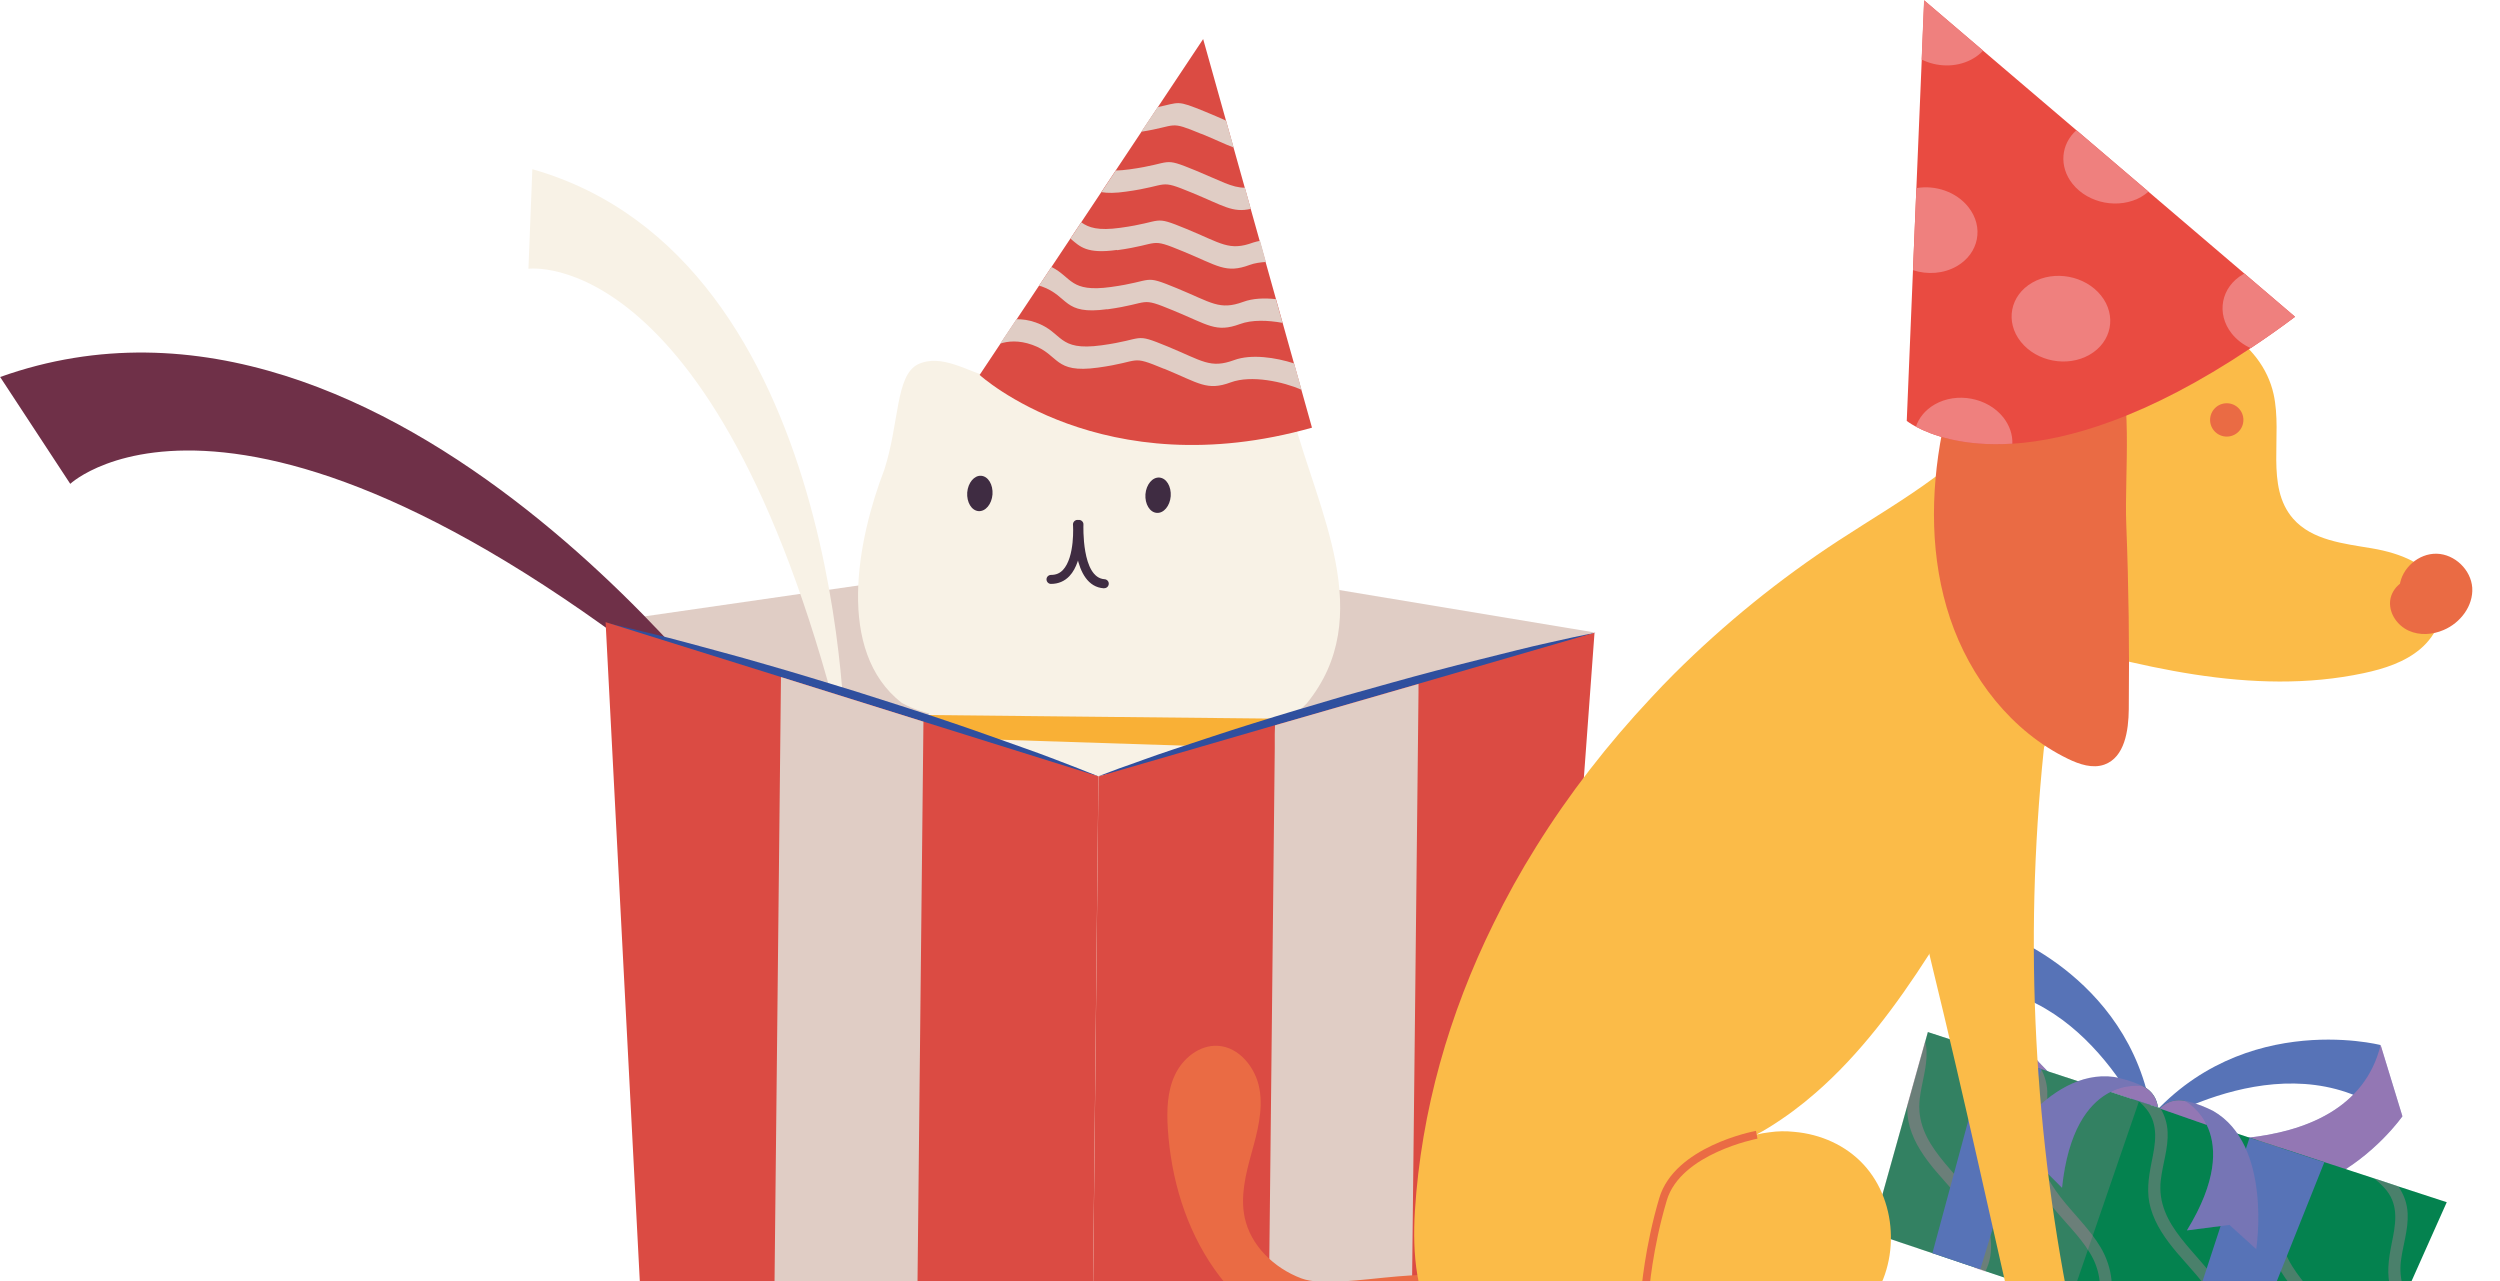
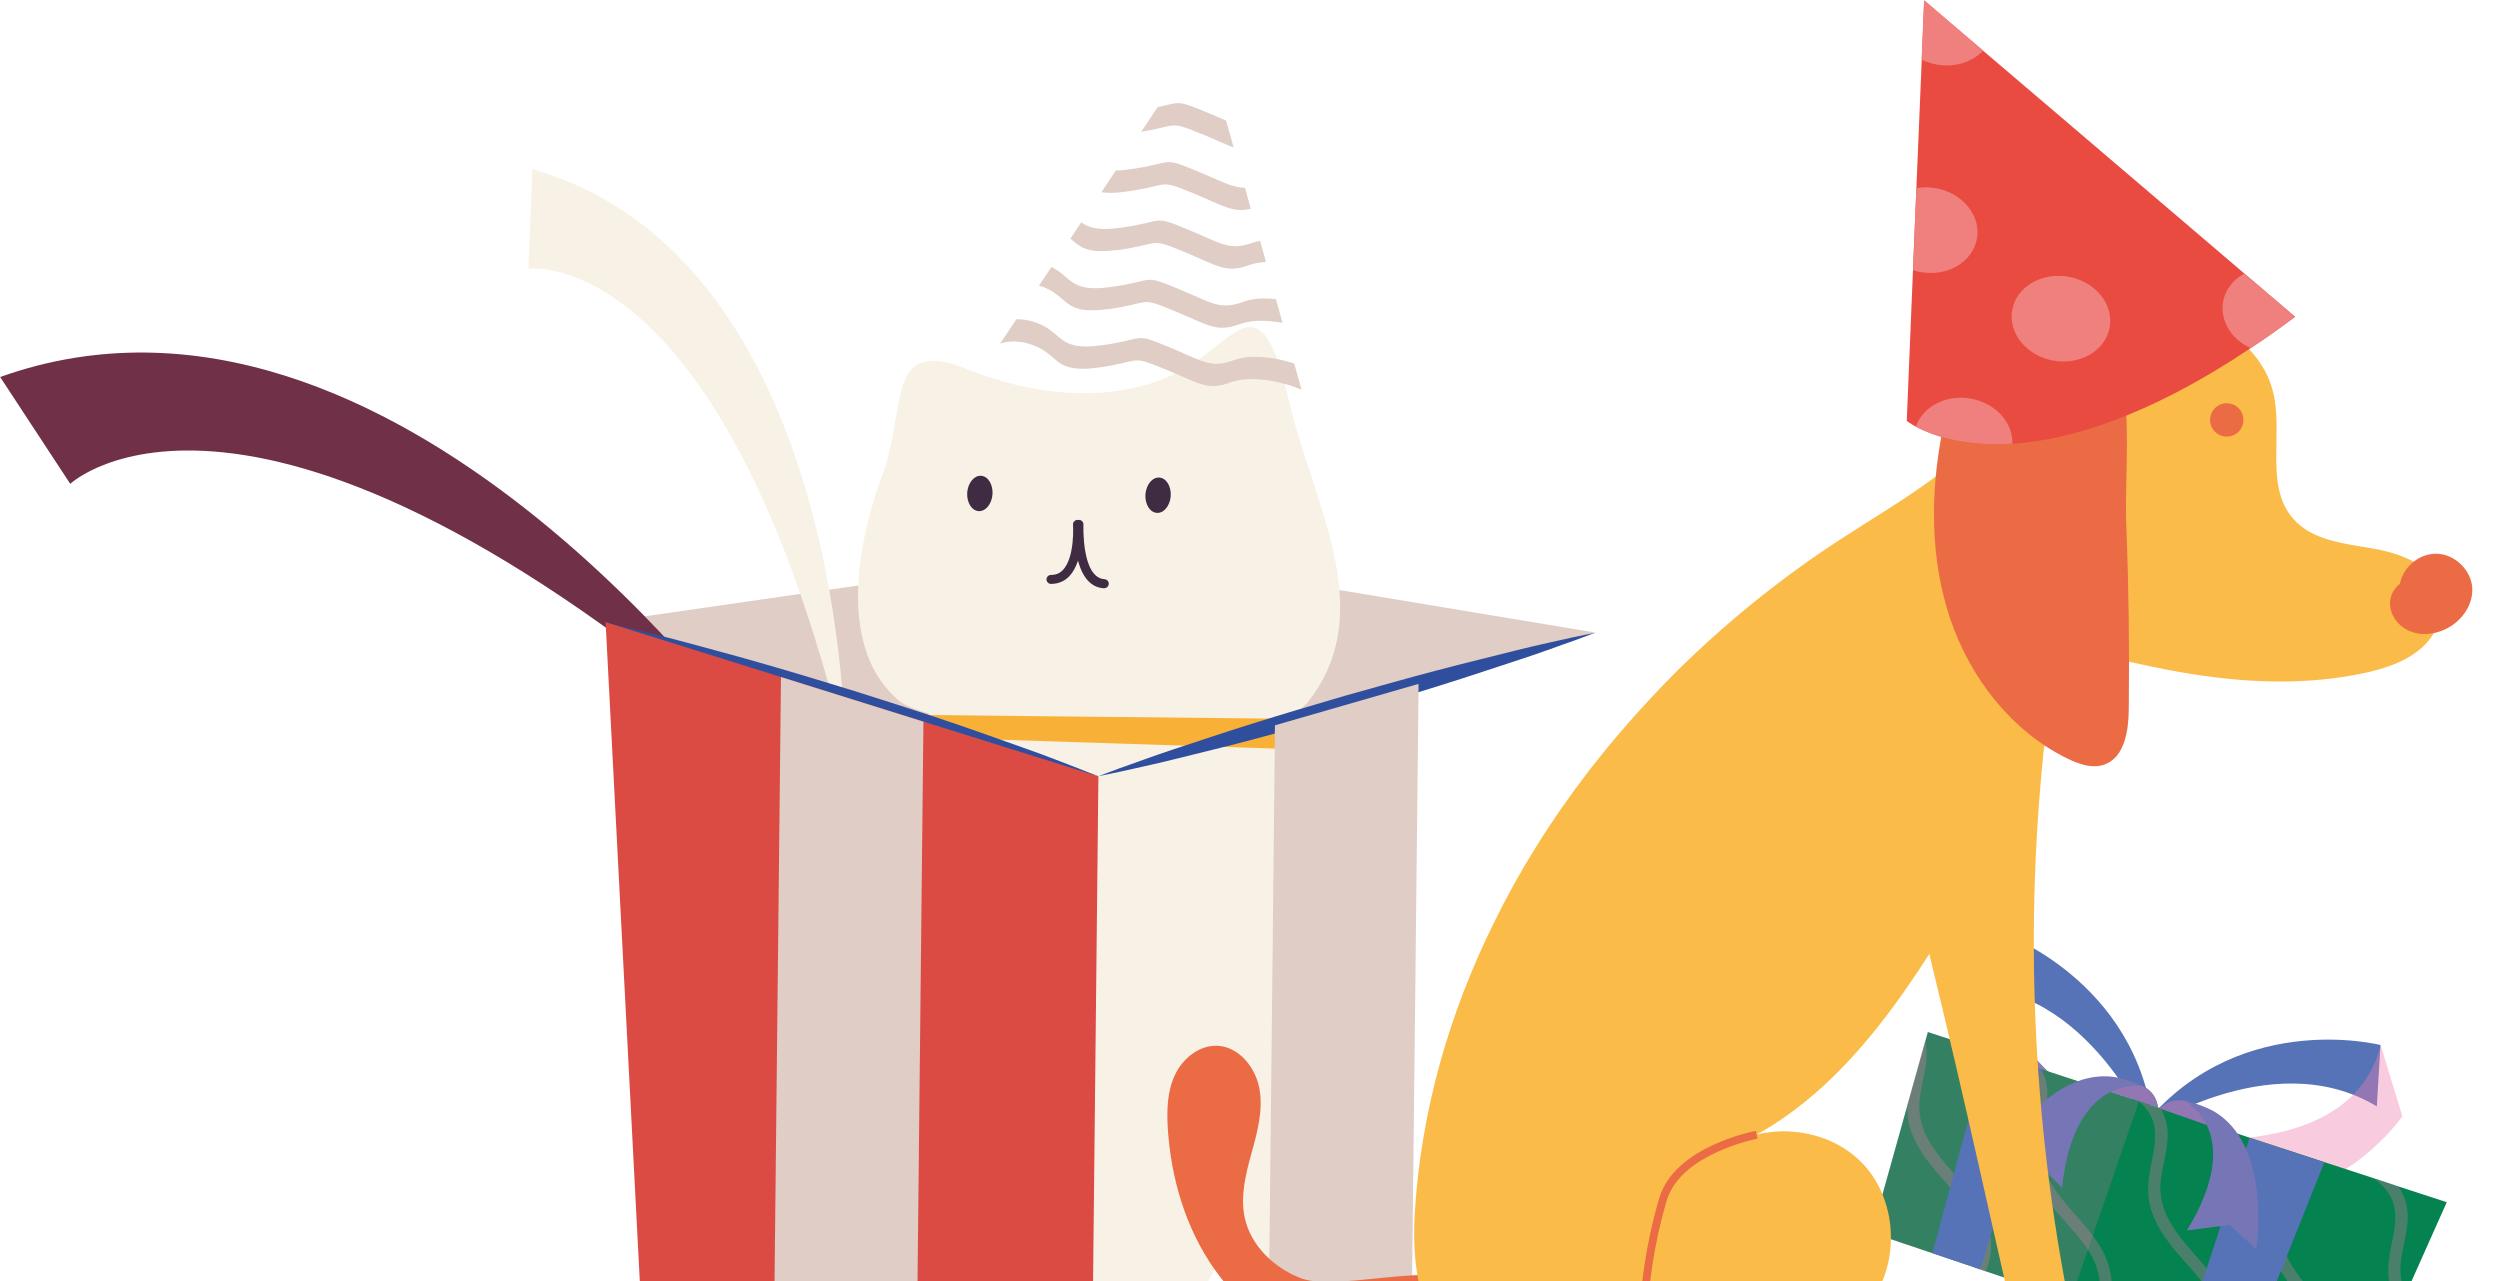
<svg xmlns="http://www.w3.org/2000/svg" width="80" height="41" viewBox="0 0 80 41" fill="none">
  <g clip-path="url(#clip0_2187_21949)">
    <path d="M19.379 19.904L35.149 24.838L51.024 20.238L35.228 17.614L19.379 19.904Z" fill="#E0CDC5" />
    <path d="M44.002 40.875C43.902 42.26 43.264 42.856 43.264 42.856L40.107 42.777L39.222 40.842L39.172 40.733L38.989 40.333C38.96 40.404 38.931 40.475 38.897 40.541C38.872 40.6 38.843 40.658 38.818 40.712C38.809 40.729 38.801 40.742 38.793 40.758C38.28 41.776 37.583 42.431 36.72 42.698L35.915 42.677L34.885 42.652L33.938 42.627L25.379 42.41C25.379 42.41 22.826 42.064 22.856 39.353C22.856 39.194 22.86 39.036 22.868 38.877C22.872 38.748 22.881 38.615 22.889 38.485C22.939 37.743 23.052 37.038 23.223 36.358C23.277 36.145 23.34 35.933 23.402 35.724C23.782 34.523 24.37 33.38 25.196 32.208C26.159 30.84 26.972 29.714 27.565 28.671C27.657 28.504 27.744 28.342 27.828 28.179C27.953 27.941 28.057 27.703 28.153 27.47C28.24 27.249 28.32 27.032 28.386 26.811C28.399 26.761 28.416 26.715 28.428 26.665C28.695 25.664 28.879 24.55 29.304 23.595C29.421 23.332 29.558 23.078 29.725 22.844C29.725 22.844 29.729 22.832 29.734 22.823C29.834 22.677 29.946 22.54 30.067 22.41C30.067 22.41 30.088 22.386 30.101 22.373C30.109 22.36 30.122 22.352 30.134 22.34C30.263 22.206 30.405 22.089 30.564 21.977C32.061 20.926 40.428 22.077 40.428 22.077C40.428 22.077 40.528 22.206 40.67 22.448C40.682 22.473 40.699 22.498 40.716 22.523C40.736 22.561 40.761 22.602 40.782 22.644C40.862 22.79 40.945 22.961 41.037 23.161C41.037 23.161 41.037 23.165 41.037 23.17C41.375 23.924 41.742 25.051 41.8 26.485C41.913 29.263 41.946 37.563 42.259 38.535C42.568 39.507 44.09 39.49 43.986 40.875H44.002Z" fill="#F8F2E6" />
    <path d="M30.436 41.21H30.428C30.307 41.201 30.211 41.097 30.219 40.976C30.344 38.59 29.802 36.776 28.609 35.583C26.97 33.948 24.63 34.065 24.605 34.065C24.488 34.077 24.38 33.977 24.372 33.856C24.363 33.735 24.459 33.631 24.58 33.623C24.684 33.614 27.137 33.493 28.918 35.266C30.211 36.551 30.795 38.478 30.666 40.997C30.657 41.118 30.561 41.21 30.44 41.206L30.436 41.21Z" fill="#6F3048" />
    <path d="M37.856 11.822C39.182 11.062 39.82 9.953 40.483 10.733C41.009 11.45 41.134 12.485 41.38 13.356C42.164 16.334 44.083 19.73 41.814 22.512C40.425 24.001 37.23 23.141 34.999 23.2C32.984 22.987 30.306 23.321 28.855 22.491C26.736 20.843 27.433 17.277 28.3 15.025C28.784 13.519 28.655 12.022 29.372 11.659C30.135 11.3 30.97 11.896 31.754 12.101C33.731 12.747 35.995 12.802 37.718 11.896L37.856 11.822Z" fill="#F8F2E6" />
    <path d="M35.334 18.826C35.334 18.826 35.33 18.826 35.325 18.826C34.287 18.76 34.379 16.858 34.383 16.774C34.387 16.695 34.449 16.637 34.533 16.637C34.612 16.641 34.675 16.708 34.67 16.787C34.67 16.803 34.604 18.489 35.346 18.535C35.425 18.539 35.488 18.61 35.48 18.689C35.475 18.764 35.409 18.826 35.334 18.822V18.826Z" fill="#3F2C42" />
    <path d="M33.63 18.685C33.551 18.685 33.488 18.618 33.488 18.539C33.488 18.46 33.555 18.397 33.634 18.397C33.789 18.397 33.91 18.347 34.014 18.239C34.402 17.826 34.339 16.804 34.335 16.791C34.331 16.712 34.389 16.645 34.468 16.637C34.548 16.633 34.614 16.691 34.623 16.77C34.623 16.816 34.698 17.93 34.222 18.435C34.064 18.601 33.864 18.685 33.63 18.685Z" fill="#3F2C42" />
    <path d="M31.76 15.822C31.735 16.135 31.535 16.372 31.314 16.356C31.089 16.339 30.93 16.072 30.951 15.759C30.976 15.447 31.176 15.209 31.397 15.225C31.623 15.242 31.781 15.509 31.76 15.822Z" fill="#3F2C42" />
    <path d="M37.463 15.879C37.438 16.191 37.238 16.429 37.017 16.412C36.792 16.396 36.633 16.129 36.654 15.816C36.679 15.503 36.879 15.265 37.1 15.282C37.326 15.299 37.484 15.566 37.463 15.879Z" fill="#3F2C42" />
    <path d="M41.555 23.98L29.059 23.576C29.059 23.576 29.067 23.559 29.071 23.55C29.18 23.35 29.305 23.158 29.442 22.979C29.442 22.979 29.467 22.942 29.48 22.925C29.492 22.908 29.505 22.896 29.517 22.879L41.15 23C41.167 23.033 41.179 23.067 41.2 23.104C41.225 23.154 41.25 23.213 41.275 23.267C41.363 23.467 41.455 23.701 41.555 23.976V23.98Z" fill="#F9B036" />
-     <path d="M41.988 13.684C35.273 15.585 31.348 11.998 31.348 11.998L38.501 1.25L41.983 13.684H41.988Z" fill="#DB4B43" />
    <path d="M37.255 11.801C38.373 12.26 38.619 12.519 39.386 12.235C40.045 11.993 41.059 12.214 41.651 12.473L41.413 11.63C40.821 11.438 40.041 11.322 39.495 11.522C38.727 11.805 38.477 11.547 37.364 11.088C36.246 10.629 36.679 10.854 35.249 11.05C33.818 11.246 34.039 10.637 33.147 10.32C32.913 10.237 32.705 10.212 32.525 10.216L32.004 10.996C32.246 10.917 32.596 10.879 33.03 11.034C33.922 11.351 33.702 11.96 35.132 11.764C36.563 11.568 36.133 11.342 37.247 11.801H37.255Z" fill="#E0CDC5" />
    <path d="M35.432 9.899C36.862 9.702 36.433 9.477 37.546 9.936C38.664 10.395 38.91 10.653 39.678 10.37C40.061 10.228 40.57 10.245 41.041 10.332L40.829 9.573C40.458 9.531 40.086 9.548 39.79 9.657C39.023 9.94 38.773 9.682 37.659 9.223C36.541 8.764 36.975 8.989 35.544 9.185C34.235 9.365 34.306 8.872 33.647 8.543L33.246 9.144C33.275 9.152 33.3 9.156 33.33 9.164C34.222 9.481 34.001 10.09 35.432 9.894V9.899Z" fill="#E0CDC5" />
    <path d="M38.447 4.283C38.905 4.47 39.218 4.625 39.477 4.721L39.235 3.861C39.047 3.778 38.826 3.678 38.555 3.569C37.637 3.194 37.763 3.277 37.045 3.428L36.52 4.216C37.712 4.028 37.379 3.845 38.438 4.283H38.447Z" fill="#E0CDC5" />
    <path d="M35.743 8.007C37.173 7.811 36.744 7.585 37.858 8.044C38.975 8.503 39.221 8.762 39.989 8.478C40.143 8.42 40.327 8.395 40.51 8.382L40.323 7.706C40.248 7.723 40.172 7.736 40.102 7.761C39.334 8.044 39.084 7.786 37.97 7.327C36.852 6.868 37.286 7.093 35.855 7.289C35.138 7.389 34.838 7.285 34.6 7.114L34.254 7.635C34.563 7.898 34.779 8.132 35.743 7.998V8.007Z" fill="#E0CDC5" />
    <path d="M36.034 6.132C37.465 5.936 37.035 5.711 38.149 6.17C39.133 6.574 39.442 6.821 40.026 6.683L39.838 6.007C39.417 6.007 39.062 5.786 38.262 5.457C37.144 4.998 37.578 5.223 36.147 5.419C35.98 5.444 35.834 5.452 35.705 5.457L35.246 6.149C35.438 6.182 35.688 6.182 36.034 6.132Z" fill="#E0CDC5" />
    <path d="M0.004 12.063L2.248 15.483C2.248 15.483 8.062 9.99 24.241 23.93C24.241 23.93 12.617 7.567 0.008 12.063H0.004Z" fill="#6F3048" />
    <path d="M17.035 5.414L16.91 8.601C16.91 8.601 23.091 7.746 27.046 23.929C27.046 23.929 27.079 8.275 17.035 5.414Z" fill="#F8F2E6" />
    <g style="mix-blend-mode:overlay">
      <path d="M19.441 19.942C19.441 19.942 19.692 20.001 20.134 20.101C20.572 20.213 21.201 20.351 21.944 20.555C22.686 20.76 23.562 20.985 24.484 21.256C25.41 21.519 26.394 21.823 27.379 22.124C28.359 22.437 29.339 22.745 30.252 23.054C31.166 23.358 32.013 23.671 32.742 23.926C33.472 24.18 34.069 24.422 34.49 24.581C34.907 24.747 35.149 24.843 35.149 24.843C35.149 24.843 34.899 24.785 34.457 24.685C34.019 24.572 33.389 24.434 32.647 24.23C31.904 24.026 31.028 23.8 30.107 23.529C29.18 23.267 28.196 22.962 27.212 22.662C26.232 22.349 25.252 22.04 24.338 21.732C23.425 21.427 22.578 21.114 21.848 20.86C21.118 20.606 20.522 20.364 20.1 20.205C19.683 20.038 19.441 19.942 19.441 19.942Z" fill="#2F4F9E" />
    </g>
    <g style="mix-blend-mode:overlay">
      <path d="M51.057 20.243C51.057 20.243 50.815 20.335 50.389 20.493C49.96 20.639 49.355 20.873 48.617 21.111C47.878 21.349 47.019 21.645 46.093 21.932C45.167 22.224 44.175 22.516 43.182 22.808C42.185 23.088 41.188 23.371 40.25 23.622C39.311 23.876 38.427 24.08 37.676 24.272C36.921 24.464 36.287 24.589 35.845 24.694C35.399 24.785 35.145 24.84 35.145 24.84C35.145 24.84 35.386 24.748 35.812 24.589C36.242 24.443 36.846 24.21 37.584 23.968C38.323 23.73 39.182 23.43 40.108 23.146C41.034 22.854 42.027 22.562 43.019 22.27C44.016 21.991 45.013 21.707 45.951 21.461C46.89 21.211 47.774 21.002 48.525 20.81C49.28 20.619 49.914 20.493 50.356 20.389C50.802 20.297 51.057 20.243 51.057 20.243Z" fill="#2F4F9E" />
    </g>
-     <path d="M51.023 20.248V20.269L50.668 25.103C50.238 27.351 49.746 29.487 49.191 31.505C49.12 31.756 49.05 32.006 48.979 32.256C48.908 32.498 48.837 32.736 48.766 32.974C48.537 33.745 48.299 34.496 48.049 35.23C47.803 35.952 47.548 36.657 47.277 37.345C46.639 38.996 45.938 40.56 45.166 42.037C44.858 42.642 44.532 43.234 44.199 43.806H44.195L40.558 45.34L34.91 47.722L34.964 42.65L35.048 34.73L35.152 24.844H35.169L35.173 24.84L38.451 23.889L40.791 23.209L41.033 23.139L41.192 23.097L45.383 21.883L50.86 20.294H50.885L51.023 20.248Z" fill="#DB4B43" />
    <path d="M35.149 24.843L34.907 47.721L20.488 41.277L19.379 19.909L35.149 24.843Z" fill="#DB4B43" />
    <path d="M29.316 45.219L24.762 43.184L24.991 21.666L29.55 23.093L29.316 45.219Z" fill="#E0CDC5" />
    <path d="M45.392 21.885V22.164L45.288 31.77L45.175 42.039C44.867 42.644 44.541 43.236 44.208 43.807H44.203L40.566 45.342L40.591 42.794L40.7 32.704L40.792 23.966V23.491L40.8 23.211L41.042 23.14L41.2 23.094L45.392 21.885Z" fill="#E0CDC5" />
    <path d="M76.058 35.405L76.176 33.441C76.176 33.441 71.412 32.214 68.378 36.289C68.378 36.289 72.651 33.343 76.058 35.405Z" fill="#5773B7" />
-     <path d="M68.382 36.288C68.382 36.288 75.164 37.566 76.18 33.441L76.877 35.721C76.877 35.721 73.418 40.71 68.302 36.852L68.378 36.286L68.382 36.288Z" fill="#5773B7" />
    <g style="mix-blend-mode:overlay" opacity="0.4">
      <path d="M68.382 36.288C68.382 36.288 75.164 37.566 76.18 33.441L76.877 35.721C76.877 35.721 73.418 40.71 68.302 36.852L68.378 36.286L68.382 36.288Z" fill="#EE7CAF" />
    </g>
    <path d="M63.159 31.57L64.164 29.898C64.164 29.898 68.745 31.562 68.947 36.592C68.947 36.592 67.101 31.788 63.163 31.572L63.159 31.57Z" fill="#5773B7" />
    <path d="M68.949 36.59C68.949 36.59 62.69 33.834 64.167 29.895L62.32 31.369C62.32 31.369 62.355 37.384 68.695 37.096L68.949 36.59Z" fill="#5773B7" />
    <g style="mix-blend-mode:overlay" opacity="0.4">
      <path d="M68.941 36.587C68.941 36.587 62.682 33.831 64.159 29.892L62.312 31.366C62.312 31.366 62.347 37.381 68.688 37.093L68.941 36.587Z" fill="#EE7CAF" />
    </g>
    <path d="M61.692 33.026L61.619 33.289L61.049 35.329L60.038 38.941L59.897 39.449L61.838 40.102L63.176 40.553L63.542 40.681L66.265 41.601L67.028 41.857L67.393 41.978L69.885 42.823L70.876 43.158L71.245 43.282L71.863 43.492L74.731 44.458L75.093 44.583L75.505 44.721L76.773 41.877L76.987 41.406L77.802 39.578L78.296 38.471L76.764 37.971L75.996 37.716L74.381 37.188L72.954 36.721L72.236 36.486L71.987 36.406L69.141 35.466L68.464 35.249L68.453 35.242L65.322 34.213L65.318 34.211L64.685 34.008L63.581 33.644L61.692 33.026Z" fill="#04824F" />
    <g style="mix-blend-mode:overlay" opacity="0.3">
      <path d="M61.605 33.301L61.035 35.341C61.024 35.577 61.043 35.815 61.113 36.062C61.264 36.593 61.593 37.056 61.946 37.475C62.358 37.965 62.84 38.422 63.129 39.001C63.359 39.474 63.433 40.111 63.164 40.571L63.526 40.696C63.851 40.076 63.732 39.264 63.361 38.632C62.69 37.494 61.251 36.642 61.432 35.155C61.491 34.646 61.672 34.15 61.649 33.631C61.645 33.52 61.625 33.41 61.603 33.305L61.605 33.301Z" fill="#EE7CAF" />
      <path d="M64.679 34.012C64.736 34.066 64.789 34.127 64.837 34.186C65.242 34.697 65.117 35.303 64.998 35.89C64.899 36.387 64.828 36.863 64.972 37.359C65.123 37.89 65.452 38.352 65.806 38.772C66.218 39.261 66.7 39.719 66.988 40.297C67.218 40.77 67.295 41.403 67.028 41.86L67.392 41.981C67.711 41.363 67.596 40.553 67.224 39.921C66.554 38.782 65.114 37.931 65.295 36.444C65.355 35.935 65.535 35.439 65.513 34.919C65.501 34.66 65.43 34.423 65.314 34.211L64.679 34.002L64.679 34.012Z" fill="#EE7CAF" />
      <path d="M68.459 35.254C68.541 35.327 68.619 35.408 68.689 35.494C69.093 36.005 68.969 36.611 68.849 37.199C68.75 37.695 68.679 38.171 68.823 38.667C68.974 39.198 69.303 39.66 69.657 40.08C70.069 40.57 70.551 41.027 70.839 41.605C71.072 42.075 71.142 42.709 70.881 43.164L71.246 43.285C71.564 42.667 71.447 41.861 71.076 41.229C70.405 40.091 68.966 39.239 69.147 37.752C69.206 37.243 69.387 36.747 69.364 36.228C69.352 35.942 69.268 35.692 69.138 35.468L68.464 35.246L68.459 35.254Z" fill="#EE7CAF" />
      <path d="M72.231 36.486C72.342 36.581 72.444 36.681 72.534 36.794C72.939 37.305 72.814 37.911 72.694 38.498C72.596 38.995 72.525 39.471 72.669 39.967C72.82 40.498 73.149 40.96 73.502 41.38C73.914 41.87 74.397 42.327 74.685 42.905C74.913 43.372 74.99 44.005 74.729 44.46L75.091 44.585C75.407 43.971 75.287 43.163 74.919 42.533C74.249 41.394 72.813 40.546 72.994 39.058C73.053 38.549 73.234 38.053 73.211 37.534C73.197 37.226 73.103 36.955 72.95 36.718L72.233 36.482L72.231 36.486Z" fill="#EE7CAF" />
      <path d="M75.98 37.717C76.122 37.83 76.258 37.954 76.372 38.097C76.777 38.608 76.652 39.214 76.532 39.801C76.434 40.298 76.362 40.774 76.507 41.27C76.567 41.48 76.654 41.68 76.762 41.871L76.972 41.397C76.843 41.08 76.784 40.742 76.828 40.358C76.891 39.852 77.068 39.354 77.045 38.834C77.03 38.5 76.92 38.215 76.747 37.966L75.978 37.711L75.98 37.717Z" fill="#EE7CAF" />
    </g>
    <path d="M71.984 36.41L69.882 42.828L71.86 43.497L74.378 37.193L71.984 36.41Z" fill="#5773B7" />
    <g style="mix-blend-mode:overlay" opacity="0.2">
      <path d="M61.687 33.026L59.891 39.449L61.832 40.102L63.365 40.618L66.26 41.601L68.447 35.242L65.317 34.213L63.579 33.646L61.687 33.026Z" fill="#EE7CAF" />
    </g>
    <path d="M63.584 33.645L61.837 40.101L63.37 40.618L65.322 34.212L63.584 33.645Z" fill="#5773B7" />
    <path d="M67.51 34.928L69.05 35.434C69.05 35.434 69.035 34.991 68.574 34.758C68.114 34.525 67.513 34.925 67.513 34.925L67.51 34.928Z" fill="#04824F" />
    <path d="M67.536 34.939L69.05 35.435C69.05 35.435 69.035 34.992 68.575 34.759C68.114 34.526 67.538 34.935 67.538 34.935L67.536 34.939Z" fill="#5773B7" />
    <g style="mix-blend-mode:overlay" opacity="0.4">
      <path d="M67.536 34.939L69.05 35.435C69.05 35.435 69.035 34.992 68.575 34.759C68.114 34.526 67.538 34.935 67.538 34.935L67.536 34.939Z" fill="#EE7CAF" />
    </g>
    <path d="M68.572 34.758C68.572 34.758 66.373 34.33 65.985 38.009L65.012 37.038L63.862 37.133C63.862 37.133 65.474 34.166 67.651 34.463C68.197 34.564 68.576 34.761 68.576 34.761L68.572 34.758Z" fill="#5773B7" />
    <g style="mix-blend-mode:overlay" opacity="0.2">
      <path d="M68.572 34.758C68.572 34.758 66.373 34.33 65.985 38.009L65.012 37.038L63.862 37.133C63.862 37.133 65.474 34.166 67.651 34.463C68.197 34.564 68.576 34.761 68.576 34.761L68.572 34.758Z" fill="#EE7CAF" />
    </g>
-     <path d="M70.644 36.008L69.116 35.473C69.116 35.473 69.395 35.131 69.904 35.227C70.412 35.322 70.644 36.008 70.644 36.008Z" fill="#04824F" />
    <path d="M70.619 35.998L69.117 35.473C69.117 35.473 69.395 35.131 69.904 35.226C70.412 35.322 70.619 35.998 70.619 35.998Z" fill="#5773B7" />
    <g style="mix-blend-mode:overlay" opacity="0.4">
      <path d="M70.619 35.998L69.117 35.473C69.117 35.473 69.395 35.131 69.904 35.226C70.412 35.322 70.619 35.998 70.619 35.998Z" fill="#EE7CAF" />
    </g>
    <path d="M69.906 35.222C69.906 35.222 71.911 36.222 69.981 39.373L71.342 39.198L72.2 39.974C72.2 39.974 72.727 36.638 70.819 35.549C70.323 35.296 69.906 35.222 69.906 35.222Z" fill="#5773B7" />
    <g style="mix-blend-mode:overlay" opacity="0.2">
      <path d="M69.906 35.222C69.906 35.222 71.911 36.222 69.981 39.373L71.342 39.198L72.2 39.974C72.2 39.974 72.727 36.638 70.819 35.549C70.323 35.296 69.906 35.222 69.906 35.222Z" fill="#EE7CAF" />
    </g>
    <path d="M42.744 43.248C41.173 42.934 39.785 41.926 38.865 40.618C37.944 39.31 37.473 37.717 37.37 36.117C37.334 35.533 37.349 34.926 37.597 34.4C37.845 33.87 38.375 33.439 38.959 33.465C39.654 33.498 40.183 34.166 40.304 34.849C40.424 35.536 40.234 36.23 40.048 36.903C39.862 37.575 39.687 38.276 39.829 38.956C40.019 39.862 40.772 40.578 41.637 40.906C42.92 41.396 46.726 40.081 47.227 41.418C48.019 43.522 43.738 43.445 42.744 43.245V43.248Z" fill="#EA6B44" />
    <path d="M66.351 20.723C66.34 20.792 66.329 20.858 66.318 20.92C66.136 21.936 65.822 22.907 65.431 23.857C65.423 23.876 65.412 23.898 65.405 23.919C65.401 23.927 65.398 23.934 65.394 23.941C64.959 24.983 64.426 25.991 63.863 26.977C63.586 27.467 63.301 27.956 63.016 28.438C62.599 29.14 62.176 29.849 61.726 30.546C60.678 32.179 59.513 33.743 58.102 34.97C57.635 35.379 57.138 35.748 56.612 36.074C56.48 36.154 56.345 36.234 56.206 36.307C56.342 36.274 56.477 36.249 56.616 36.234C56.882 36.194 57.156 36.19 57.423 36.22C58.256 36.293 59.063 36.647 59.633 37.264C60.773 38.496 60.806 40.593 59.703 41.856C60.345 41.685 60.988 42.383 60.923 43.044C60.864 43.687 60.32 44.194 59.714 44.417C59.691 44.428 59.673 44.436 59.651 44.443C59.575 44.468 59.498 44.49 59.421 44.509C58.855 44.64 58.252 44.607 57.668 44.567C54.957 44.388 52.243 44.209 49.532 44.03C48.582 43.968 47.585 43.891 46.796 43.362C46.632 43.252 46.485 43.128 46.354 42.993C45.791 42.423 45.492 41.641 45.356 40.804C45.243 40.136 45.236 39.431 45.276 38.766C45.477 35.544 46.372 32.431 47.793 29.553C48.202 28.712 48.659 27.89 49.16 27.09C50.215 25.395 51.454 23.802 52.835 22.33C53.076 22.067 53.328 21.808 53.583 21.552C55.187 19.956 56.955 18.524 58.837 17.296C59.87 16.62 60.945 15.992 61.938 15.254C62.037 15.181 62.136 15.108 62.234 15.031C62.716 14.659 63.155 14.198 63.648 14.016H63.652C64.002 13.888 64.379 13.906 64.817 14.202C66.574 15.397 66.654 18.809 66.351 20.723Z" fill="#FBBB48" />
    <path d="M64.719 43.493C65.603 43.84 66.564 44.191 67.481 43.946C68.398 43.702 69.121 42.569 68.599 41.776C68.106 41.031 67.002 41.126 66.129 41.305C64.979 35.244 64.774 29.009 65.526 22.886C65.479 23.284 64.007 24.402 63.704 24.774C63.152 25.458 62.662 26.188 62.242 26.955C61.395 28.501 61.431 29.282 61.833 30.926C62.852 35.098 63.762 39.303 64.723 43.486L64.719 43.493Z" fill="#FBBB48" />
    <path d="M64.496 12.715C65.504 11.294 67.024 10.136 68.759 9.982C70.494 9.829 72.379 10.914 72.755 12.613C73.051 13.953 72.478 15.564 73.38 16.598C73.987 17.292 75.002 17.395 75.908 17.548C76.814 17.701 77.844 18.081 78.104 18.965C78.294 19.608 77.972 20.321 77.464 20.755C76.957 21.19 76.292 21.402 75.638 21.541C72.061 22.301 68.375 21.303 64.857 20.313C64.123 20.105 63.352 19.882 62.812 19.345C61.259 17.815 63.542 14.063 64.499 12.715H64.496Z" fill="#FBBB48" />
    <path d="M77.227 18.537C76.843 18.523 76.5 18.881 76.481 19.268C76.463 19.655 76.726 20.021 77.077 20.181C77.427 20.342 77.844 20.313 78.198 20.159C78.732 19.933 79.148 19.389 79.112 18.808C79.072 18.234 78.553 17.734 77.975 17.719C77.398 17.704 76.854 18.179 76.788 18.749L77.227 18.537Z" fill="#EA6B44" />
    <path d="M62.148 13.836C61.765 15.809 61.765 17.887 62.404 19.791C63.044 21.694 64.37 23.407 66.178 24.284C66.54 24.459 66.96 24.602 67.34 24.467C67.99 24.233 68.114 23.382 68.121 22.691C68.143 20.722 68.118 18.753 68.041 16.788C67.975 15.162 68.297 12.524 67.61 11.034C67.124 9.975 65.685 9.898 64.662 10.19C63.066 10.647 62.437 12.36 62.148 13.836Z" fill="#EA6B44" />
    <path d="M71.256 13.971C71.551 13.971 71.789 13.732 71.789 13.438C71.789 13.143 71.551 12.904 71.256 12.904C70.962 12.904 70.723 13.143 70.723 13.438C70.723 13.732 70.962 13.971 71.256 13.971Z" fill="#EA6B44" />
    <path d="M52.772 41.339L52.52 41.321C52.52 41.321 52.626 39.922 53.097 38.337C53.586 36.693 56.085 36.207 56.191 36.188L56.239 36.437C56.213 36.441 53.783 36.915 53.338 38.41C52.874 39.966 52.772 41.325 52.772 41.339Z" fill="#EA6B44" />
    <path d="M61.012 13.466C61.012 13.466 61.113 13.548 61.316 13.657C61.781 13.903 62.791 14.301 64.403 14.199C65.289 14.141 66.362 13.934 67.623 13.462C68.895 12.99 70.358 12.252 72.021 11.14C72.481 10.835 72.954 10.504 73.441 10.137L71.822 8.755L68.754 6.137L66.448 4.17L63.462 1.625L61.574 0.014L61.496 1.906L61.324 6.024L61.215 8.654L61.016 13.47L61.012 13.466Z" fill="#E94B41" />
    <path d="M61.215 8.646C61.675 8.795 62.194 8.763 62.62 8.517C63.326 8.108 63.494 7.261 62.987 6.625C62.6 6.137 61.933 5.914 61.324 6.02L61.215 8.65V8.646Z" fill="#EF807E" />
    <path d="M64.666 10.937C64.159 10.301 64.322 9.45 65.033 9.044C65.743 8.635 66.726 8.822 67.234 9.458C67.741 10.094 67.577 10.945 66.867 11.351C66.157 11.761 65.173 11.573 64.666 10.937Z" fill="#EF807E" />
-     <path d="M68.522 6.297C68.608 6.246 68.682 6.195 68.752 6.133L66.446 4.166C65.947 4.611 65.88 5.329 66.321 5.883C66.829 6.519 67.816 6.703 68.526 6.297H68.522Z" fill="#EF807E" />
    <path d="M72.023 11.14C72.483 10.836 72.956 10.504 73.443 10.137L71.824 8.756C71.824 8.756 71.796 8.768 71.781 8.775C71.071 9.185 70.911 10.036 71.414 10.672C71.574 10.875 71.789 11.035 72.023 11.14Z" fill="#EF807E" />
    <path d="M61.309 13.655C61.773 13.901 62.784 14.303 64.395 14.198C64.407 13.913 64.31 13.62 64.107 13.358C63.603 12.722 62.616 12.535 61.906 12.945C61.605 13.12 61.402 13.374 61.309 13.655Z" fill="#EF807E" />
    <path d="M61.488 1.903C61.972 2.145 62.573 2.165 63.065 1.915C63.088 1.903 63.112 1.892 63.135 1.876C63.26 1.806 63.365 1.72 63.459 1.619L61.57 0.007L61.492 1.9L61.488 1.903Z" fill="#EF807E" />
  </g>
  <defs>
    <clipPath id="clip0_2187_21949">
      <rect width="79.438" height="41" fill="white" transform="translate(0.004)" />
    </clipPath>
  </defs>
</svg>